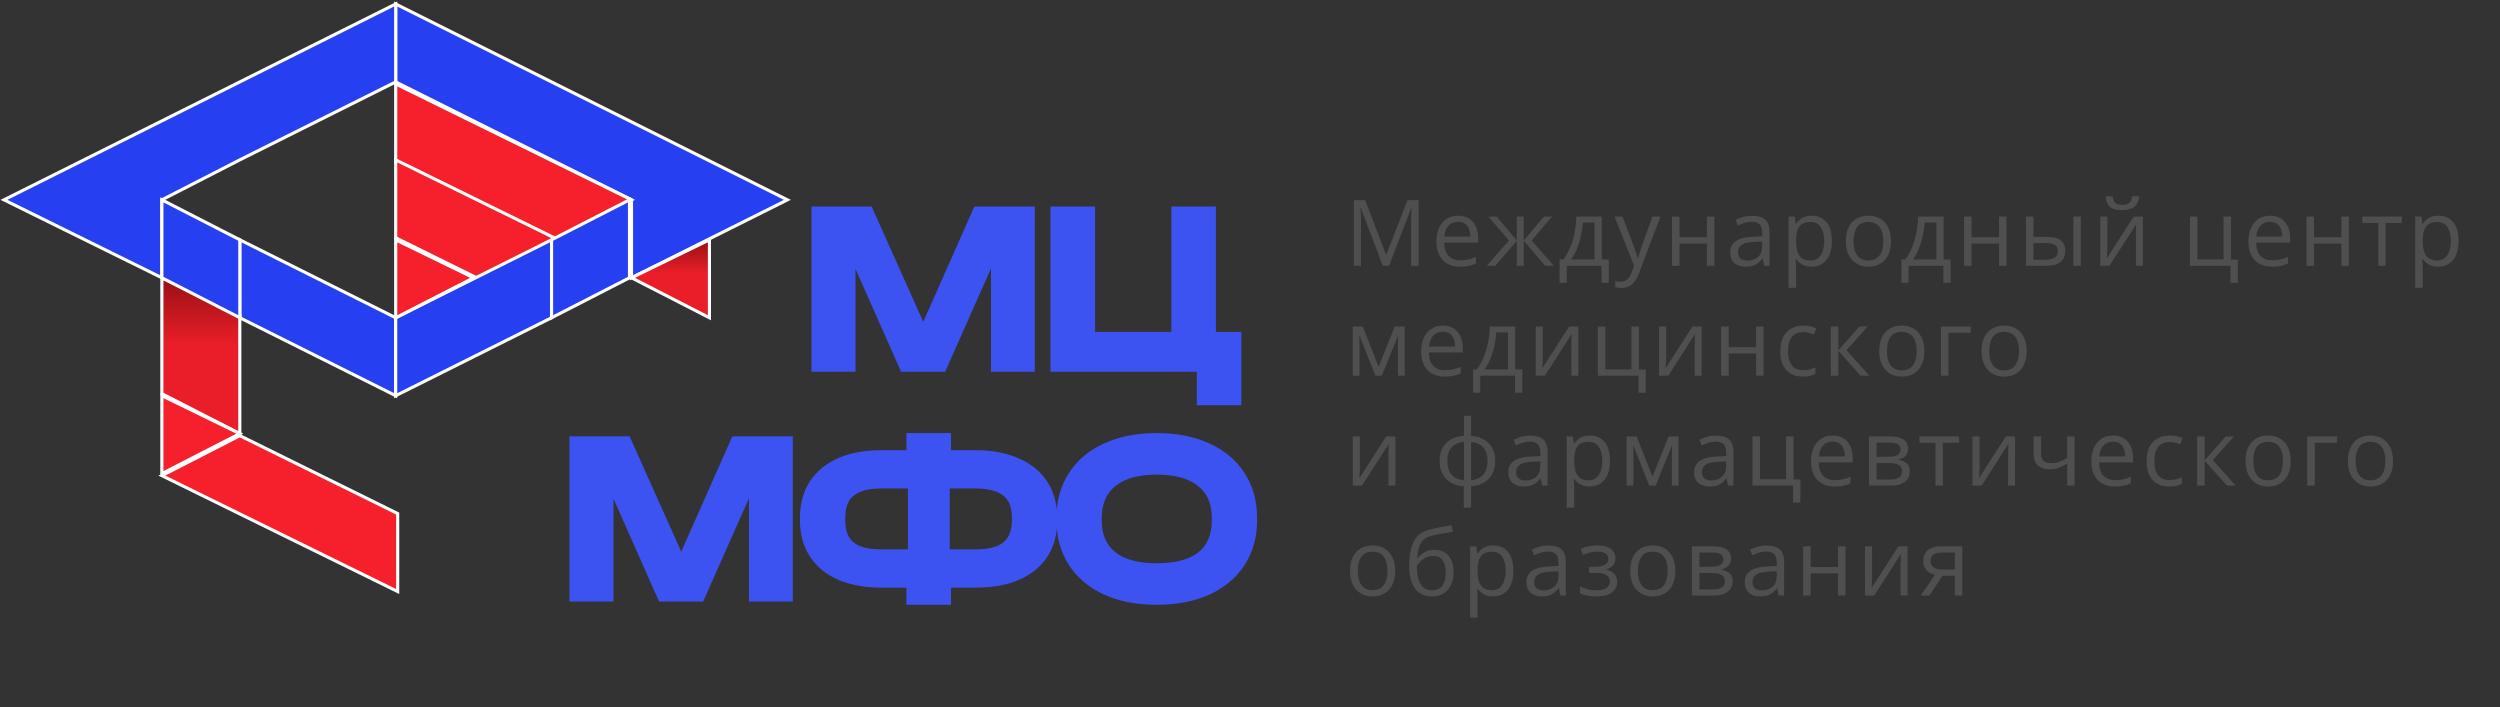
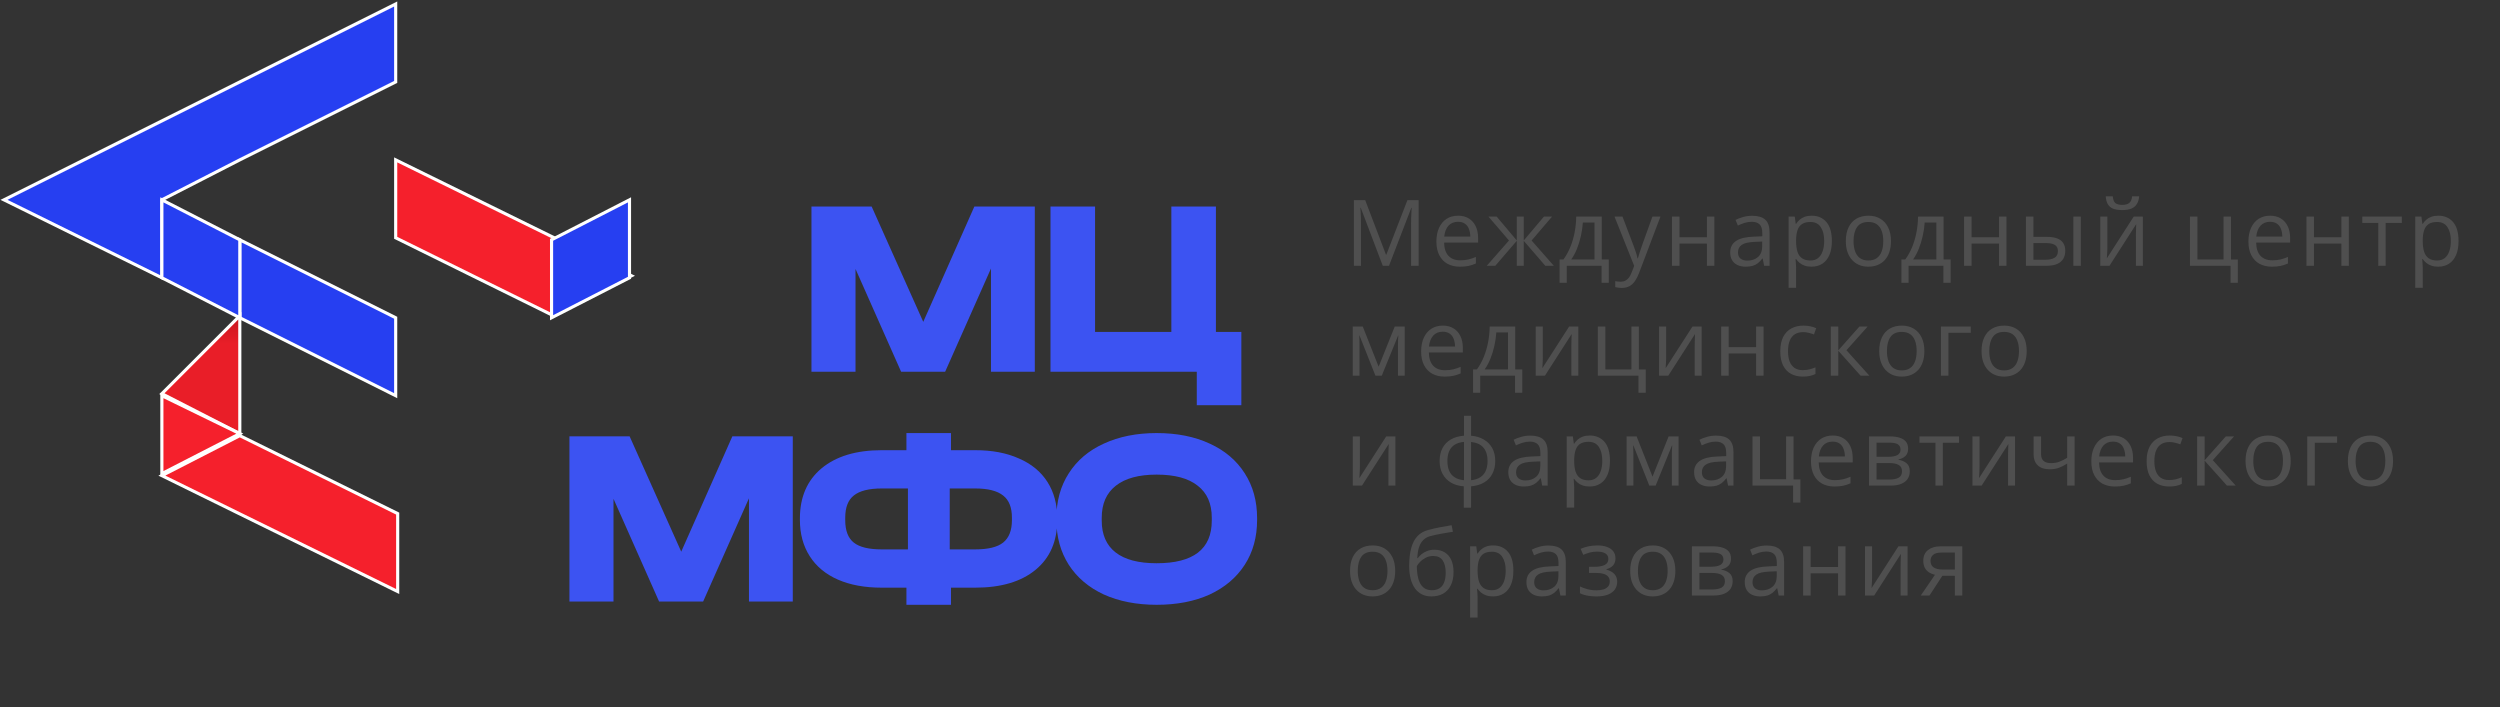
<svg xmlns="http://www.w3.org/2000/svg" width="1251" height="354" viewBox="0 0 1251 354" fill="none">
  <rect x="0" y="0" width="1251" height="354" fill="#333333" stroke="none" />
  <path d="M517.816 186H495.892V134.34L472.96 186H450.91L428.104 134.592V186H406.054V103.344H436.168L461.998 161.052L487.576 103.344H517.816V186ZM621.173 166.092V202.758H598.871V186H525.665V103.344H547.967V166.092H586.145V103.344H608.447V166.092H621.173ZM396.708 301H374.784V249.34L351.852 301H329.802L306.996 249.592V301H284.946V218.344H315.06L340.89 276.052L366.468 218.344H396.708V301ZM487.969 225.274C496.453 225.274 503.761 226.66 509.893 229.432C516.109 232.12 520.855 236.026 524.131 241.15C527.407 246.274 529.045 252.364 529.045 259.42V260.176C529.045 270.844 525.433 279.16 518.209 285.124C510.985 291.088 500.905 294.07 487.969 294.07H475.873V302.638H453.571V294.07H441.223C432.739 294.07 425.431 292.726 419.299 290.038C413.167 287.35 408.463 283.444 405.187 278.32C401.911 273.196 400.273 267.148 400.273 260.176V259.42C400.273 248.752 403.885 240.394 411.109 234.346C418.417 228.298 428.455 225.274 441.223 225.274H453.571V216.706H475.873V225.274H487.969ZM422.953 260.302C422.953 265.51 424.381 269.248 427.237 271.516C430.093 273.784 434.755 274.918 441.223 274.918H454.327V244.426H441.223C434.839 244.426 430.177 245.602 427.237 247.954C424.381 250.222 422.953 253.918 422.953 259.042V260.302ZM506.365 259.042C506.365 253.918 504.895 250.222 501.955 247.954C499.015 245.602 494.353 244.426 487.969 244.426H475.243V274.918H487.969C494.437 274.918 499.099 273.784 501.955 271.516C504.895 269.164 506.365 265.426 506.365 260.302V259.042ZM578.778 302.638C568.782 302.638 559.962 300.916 552.318 297.472C544.758 293.944 538.92 288.988 534.804 282.604C530.688 276.136 528.63 268.66 528.63 260.176V259.294C528.63 250.726 530.688 243.25 534.804 236.866C538.92 230.398 544.758 225.442 552.318 221.998C559.962 218.47 568.782 216.706 578.778 216.706C588.942 216.706 597.804 218.47 605.364 221.998C612.924 225.442 618.762 230.398 622.878 236.866C626.994 243.25 629.052 250.726 629.052 259.294V260.176C629.052 268.744 626.994 276.22 622.878 282.604C618.762 288.988 612.924 293.944 605.364 297.472C597.804 300.916 588.942 302.638 578.778 302.638ZM578.778 281.848C597.174 281.848 606.372 274.75 606.372 260.554V259.042C606.372 251.986 604.02 246.652 599.316 243.04C594.696 239.344 587.85 237.496 578.778 237.496C569.874 237.496 563.07 239.344 558.366 243.04C553.662 246.736 551.31 252.07 551.31 259.042V260.554C551.31 267.526 553.62 272.818 558.24 276.43C562.86 280.042 569.706 281.848 578.778 281.848Z" fill="#3C53F2" />
-   <path d="M394 100L316 139V100V100L276 80V80L198 41V2L394 100Z" fill="#263FF1" stroke="white" stroke-width="1.568" stroke-miterlimit="10" />
  <path d="M199 257V296L81 238L120 218L199 257Z" fill="#F5202C" stroke="white" stroke-width="1.568" stroke-miterlimit="10" />
-   <path d="M198 81V42L316 100L277 120L198 81Z" fill="#F5202C" stroke="white" stroke-width="1.568" stroke-miterlimit="10" />
  <path d="M198 119V80L316 138L277 158L198 119Z" fill="#F5202C" stroke="white" stroke-width="1.568" stroke-miterlimit="10" />
  <path d="M198 159V198L120 159V120L198 159Z" fill="#263FF1" stroke="white" stroke-width="1.568" stroke-miterlimit="10" />
-   <path d="M276 120V159L198 198V159L276 120Z" fill="#263FF1" stroke="white" stroke-width="1.568" stroke-miterlimit="10" />
-   <path d="M120 158V217L81 197V139L120 158Z" fill="url(#paint0_linear_229_101)" stroke="white" stroke-width="1.568" stroke-miterlimit="10" />
+   <path d="M120 158V217L81 197L120 158Z" fill="url(#paint0_linear_229_101)" stroke="white" stroke-width="1.568" stroke-miterlimit="10" />
  <path d="M120 217L81 237V198L120 217Z" fill="#F5202C" stroke="white" stroke-width="1.568" stroke-miterlimit="10" />
-   <path d="M237 139L198 159V120L237 139Z" fill="#F5202C" stroke="white" stroke-width="1.568" stroke-miterlimit="10" />
  <path d="M198 2V41L120 80L81 100V139L2 100L198 2Z" fill="#263FF1" stroke="white" stroke-width="1.568" stroke-miterlimit="10" />
  <path d="M120 120V159L81 139V100L120 120Z" fill="#263FF1" stroke="white" stroke-width="1.568" stroke-miterlimit="10" />
-   <path d="M355 159L316 139L355 120V159Z" fill="url(#paint1_linear_229_101)" stroke="white" stroke-width="1.568" stroke-miterlimit="10" />
  <path d="M315 139L276 159V120L315 100V139Z" fill="#263FF1" stroke="white" stroke-width="1.568" stroke-miterlimit="10" />
  <path d="M198 257.011V257" stroke="white" stroke-width="1.568" stroke-miterlimit="10" />
  <path d="M691.935 133L680.906 103.936H680.727C680.786 104.549 680.839 105.298 680.884 106.182C680.929 107.065 680.966 108.031 680.996 109.079C681.026 110.112 681.041 111.168 681.041 112.246V133H677.492V100.162H683.152L693.552 127.475H693.709L704.266 100.162H709.881V133H706.107V111.977C706.107 111.003 706.122 110.03 706.152 109.057C706.182 108.068 706.22 107.14 706.265 106.271C706.31 105.388 706.354 104.624 706.399 103.98H706.22L695.057 133H691.935ZM729.622 107.934C731.719 107.934 733.515 108.398 735.013 109.326C736.51 110.255 737.656 111.557 738.449 113.234C739.243 114.896 739.64 116.843 739.64 119.074V121.388H722.637C722.682 124.278 723.401 126.479 724.793 127.991C726.186 129.504 728.147 130.26 730.678 130.26C732.235 130.26 733.613 130.118 734.811 129.833C736.009 129.549 737.251 129.129 738.539 128.575V131.854C737.296 132.409 736.061 132.813 734.833 133.067C733.62 133.322 732.183 133.449 730.521 133.449C728.155 133.449 726.088 132.97 724.321 132.012C722.569 131.038 721.207 129.616 720.234 127.744C719.26 125.872 718.774 123.581 718.774 120.871C718.774 118.221 719.215 115.93 720.099 113.998C720.997 112.051 722.255 110.554 723.872 109.506C725.504 108.458 727.421 107.934 729.622 107.934ZM729.577 110.988C727.586 110.988 725.999 111.64 724.816 112.942C723.633 114.245 722.929 116.064 722.704 118.4H735.732C735.717 116.933 735.485 115.645 735.035 114.537C734.601 113.414 733.935 112.546 733.036 111.932C732.138 111.303 730.985 110.988 729.577 110.988ZM776.654 108.383L766.411 120.354L777.53 133H773.262L762.481 120.512V133H758.999V120.512L748.241 133H743.973L755.091 120.354L744.826 108.383H748.937L758.999 120.332V108.383H762.481V120.332L772.588 108.383H776.654ZM801.516 108.383V129.833H805.042V141.513H801.426V133H783.997V141.513H780.425V129.833H782.357C783.764 127.886 784.932 125.753 785.861 123.432C786.789 121.111 787.493 118.677 787.972 116.132C788.451 113.571 788.706 110.988 788.736 108.383H801.516ZM797.9 111.348H792.06C791.925 113.534 791.603 115.757 791.094 118.019C790.6 120.28 789.941 122.436 789.118 124.487C788.294 126.524 787.336 128.306 786.243 129.833H797.9V111.348ZM807.893 108.383H811.891L817.327 122.668C817.641 123.507 817.933 124.315 818.203 125.094C818.472 125.857 818.712 126.591 818.922 127.295C819.131 127.999 819.296 128.68 819.416 129.339H819.573C819.783 128.59 820.082 127.609 820.471 126.396C820.861 125.169 821.28 123.918 821.729 122.646L826.873 108.383H830.893L820.179 136.616C819.61 138.129 818.944 139.446 818.18 140.569C817.432 141.692 816.518 142.553 815.44 143.152C814.362 143.766 813.059 144.073 811.532 144.073C810.828 144.073 810.207 144.028 809.668 143.938C809.129 143.864 808.664 143.774 808.275 143.669V140.682C808.604 140.757 809.001 140.824 809.465 140.884C809.945 140.944 810.439 140.974 810.948 140.974C811.876 140.974 812.677 140.794 813.351 140.435C814.04 140.09 814.631 139.581 815.126 138.907C815.62 138.233 816.047 137.432 816.406 136.504L817.754 133.045L807.893 108.383ZM840.415 108.383V118.715H854.138V108.383H857.867V133H854.138V121.882H840.415V133H836.664V108.383H840.415ZM876.822 107.979C879.757 107.979 881.936 108.637 883.358 109.955C884.781 111.273 885.492 113.377 885.492 116.267V133H882.774L882.056 129.361H881.876C881.187 130.26 880.468 131.016 879.72 131.63C878.971 132.229 878.102 132.686 877.114 133C876.141 133.299 874.943 133.449 873.52 133.449C872.023 133.449 870.69 133.187 869.522 132.663C868.369 132.139 867.456 131.345 866.782 130.282C866.123 129.219 865.794 127.871 865.794 126.239C865.794 123.784 866.767 121.897 868.714 120.579C870.66 119.261 873.625 118.543 877.608 118.423L881.853 118.243V116.738C881.853 114.612 881.397 113.122 880.483 112.269C879.57 111.415 878.282 110.988 876.62 110.988C875.332 110.988 874.104 111.175 872.936 111.55C871.769 111.924 870.66 112.366 869.612 112.875L868.467 110.045C869.575 109.476 870.848 108.989 872.285 108.585C873.723 108.181 875.235 107.979 876.822 107.979ZM881.809 120.871L878.058 121.028C874.988 121.148 872.824 121.65 871.566 122.533C870.309 123.417 869.68 124.667 869.68 126.284C869.68 127.692 870.106 128.732 870.96 129.406C871.813 130.08 872.944 130.417 874.352 130.417C876.538 130.417 878.327 129.811 879.72 128.598C881.112 127.385 881.809 125.565 881.809 123.14V120.871ZM906.581 107.934C909.651 107.934 912.099 108.989 913.926 111.101C915.753 113.212 916.666 116.386 916.666 120.624C916.666 123.424 916.247 125.775 915.408 127.677C914.57 129.578 913.387 131.016 911.859 131.989C910.347 132.963 908.558 133.449 906.491 133.449C905.189 133.449 904.043 133.277 903.055 132.933C902.067 132.588 901.22 132.124 900.517 131.54C899.813 130.956 899.229 130.32 898.765 129.631H898.495C898.54 130.215 898.593 130.919 898.652 131.742C898.727 132.566 898.765 133.285 898.765 133.898V144.006H895.014V108.383H898.091L898.585 112.021H898.765C899.244 111.273 899.828 110.591 900.517 109.978C901.206 109.349 902.044 108.854 903.032 108.495C904.036 108.121 905.219 107.934 906.581 107.934ZM905.93 111.078C904.223 111.078 902.845 111.408 901.797 112.066C900.764 112.725 900.008 113.714 899.528 115.031C899.049 116.334 898.795 117.974 898.765 119.95V120.669C898.765 122.75 898.989 124.51 899.439 125.947C899.903 127.385 900.659 128.478 901.707 129.227C902.77 129.975 904.193 130.35 905.975 130.35C907.502 130.35 908.775 129.938 909.793 129.114C910.811 128.291 911.568 127.145 912.062 125.678C912.571 124.195 912.825 122.496 912.825 120.579C912.825 117.674 912.256 115.368 911.118 113.661C909.995 111.939 908.266 111.078 905.93 111.078ZM946.245 120.646C946.245 122.668 945.983 124.472 945.459 126.06C944.935 127.647 944.179 128.987 943.191 130.08C942.202 131.173 941.005 132.012 939.597 132.596C938.204 133.165 936.625 133.449 934.858 133.449C933.211 133.449 931.698 133.165 930.321 132.596C928.958 132.012 927.775 131.173 926.772 130.08C925.783 128.987 925.012 127.647 924.458 126.06C923.919 124.472 923.65 122.668 923.65 120.646C923.65 117.951 924.106 115.66 925.02 113.773C925.933 111.872 927.236 110.427 928.928 109.438C930.635 108.435 932.664 107.934 935.015 107.934C937.261 107.934 939.223 108.435 940.9 109.438C942.592 110.442 943.902 111.894 944.83 113.796C945.774 115.683 946.245 117.966 946.245 120.646ZM927.513 120.646C927.513 122.623 927.775 124.338 928.299 125.79C928.823 127.243 929.632 128.366 930.725 129.159C931.818 129.953 933.226 130.35 934.948 130.35C936.655 130.35 938.055 129.953 939.148 129.159C940.256 128.366 941.072 127.243 941.596 125.79C942.12 124.338 942.382 122.623 942.382 120.646C942.382 118.685 942.12 116.993 941.596 115.57C941.072 114.133 940.263 113.025 939.17 112.246C938.077 111.467 936.662 111.078 934.925 111.078C932.365 111.078 930.485 111.924 929.287 113.616C928.104 115.308 927.513 117.652 927.513 120.646ZM972.568 108.383V129.833H976.094V141.513H972.478V133H955.048V141.513H951.477V129.833H953.409C954.816 127.886 955.984 125.753 956.913 123.432C957.841 121.111 958.545 118.677 959.024 116.132C959.503 113.571 959.758 110.988 959.788 108.383H972.568ZM968.952 111.348H963.112C962.977 113.534 962.655 115.757 962.146 118.019C961.652 120.28 960.993 122.436 960.169 124.487C959.346 126.524 958.387 128.306 957.294 129.833H968.952V111.348ZM986.582 108.383V118.715H1000.31V108.383H1004.03V133H1000.31V121.882H986.582V133H982.831V108.383H986.582ZM1013.78 133V108.383H1017.53V118.535H1024.27C1026.37 118.535 1028.09 118.797 1029.44 119.321C1030.8 119.845 1031.81 120.624 1032.47 121.657C1033.13 122.69 1033.46 123.971 1033.46 125.498C1033.46 127.025 1033.13 128.351 1032.47 129.474C1031.82 130.597 1030.81 131.465 1029.41 132.079C1028.04 132.693 1026.24 133 1024.02 133H1013.78ZM1017.53 129.968H1023.66C1025.52 129.968 1027 129.638 1028.11 128.979C1029.22 128.321 1029.77 127.22 1029.77 125.678C1029.77 124.165 1029.26 123.117 1028.22 122.533C1027.19 121.934 1025.71 121.635 1023.78 121.635H1017.53V129.968ZM1037.52 133V108.383H1041.25V133H1037.52ZM1054.52 108.383V123.858C1054.52 124.158 1054.51 124.547 1054.5 125.026C1054.48 125.491 1054.46 125.992 1054.43 126.531C1054.4 127.055 1054.37 127.564 1054.34 128.059C1054.33 128.538 1054.31 128.935 1054.28 129.249L1067.71 108.383H1072.29V133H1068.81V117.906C1068.81 117.427 1068.82 116.813 1068.83 116.064C1068.84 115.316 1068.87 114.582 1068.9 113.863C1068.93 113.13 1068.95 112.561 1068.96 112.156L1055.58 133H1050.97V108.383H1054.52ZM1070.45 98.253C1070.31 99.765 1069.93 101.031 1069.3 102.049C1068.69 103.067 1067.78 103.838 1066.58 104.362C1065.39 104.871 1063.85 105.126 1061.98 105.126C1060.05 105.126 1058.49 104.879 1057.31 104.385C1056.14 103.876 1055.27 103.112 1054.7 102.094C1054.15 101.076 1053.82 99.795 1053.71 98.253H1057.22C1057.38 99.9 1057.82 101.023 1058.54 101.622C1059.26 102.221 1060.43 102.521 1062.05 102.521C1063.48 102.521 1064.61 102.206 1065.44 101.577C1066.26 100.948 1066.76 99.84 1066.92 98.253H1070.45ZM1119.81 141.513H1116.17V133H1095.85V108.383H1099.6V129.833H1112.65V108.383H1116.38V129.878H1119.81V141.513ZM1135.96 107.934C1138.06 107.934 1139.85 108.398 1141.35 109.326C1142.85 110.255 1143.99 111.557 1144.79 113.234C1145.58 114.896 1145.98 116.843 1145.98 119.074V121.388H1128.98C1129.02 124.278 1129.74 126.479 1131.13 127.991C1132.52 129.504 1134.49 130.26 1137.02 130.26C1138.57 130.26 1139.95 130.118 1141.15 129.833C1142.35 129.549 1143.59 129.129 1144.88 128.575V131.854C1143.63 132.409 1142.4 132.813 1141.17 133.067C1139.96 133.322 1138.52 133.449 1136.86 133.449C1134.49 133.449 1132.43 132.97 1130.66 132.012C1128.91 131.038 1127.54 129.616 1126.57 127.744C1125.6 125.872 1125.11 123.581 1125.11 120.871C1125.11 118.221 1125.55 115.93 1126.44 113.998C1127.34 112.051 1128.59 110.554 1130.21 109.506C1131.84 108.458 1133.76 107.934 1135.96 107.934ZM1135.92 110.988C1133.92 110.988 1132.34 111.64 1131.15 112.942C1129.97 114.245 1129.27 116.064 1129.04 118.4H1142.07C1142.05 116.933 1141.82 115.645 1141.37 114.537C1140.94 113.414 1140.27 112.546 1139.37 111.932C1138.48 111.303 1137.32 110.988 1135.92 110.988ZM1157.9 108.383V118.715H1171.63V108.383H1175.36V133H1171.63V121.882H1157.9V133H1154.15V108.383H1157.9ZM1201.88 111.55H1193.77V133H1190.09V111.55H1182.09V108.383H1201.88V111.55ZM1220.16 107.934C1223.23 107.934 1225.68 108.989 1227.51 111.101C1229.33 113.212 1230.25 116.386 1230.25 120.624C1230.25 123.424 1229.83 125.775 1228.99 127.677C1228.15 129.578 1226.97 131.016 1225.44 131.989C1223.93 132.963 1222.14 133.449 1220.07 133.449C1218.77 133.449 1217.62 133.277 1216.63 132.933C1215.65 132.588 1214.8 132.124 1214.1 131.54C1213.39 130.956 1212.81 130.32 1212.34 129.631H1212.08C1212.12 130.215 1212.17 130.919 1212.23 131.742C1212.31 132.566 1212.34 133.285 1212.34 133.898V144.006H1208.59V108.383H1211.67L1212.16 112.021H1212.34C1212.82 111.273 1213.41 110.591 1214.1 109.978C1214.79 109.349 1215.62 108.854 1216.61 108.495C1217.62 108.121 1218.8 107.934 1220.16 107.934ZM1219.51 111.078C1217.8 111.078 1216.43 111.408 1215.38 112.066C1214.34 112.725 1213.59 113.714 1213.11 115.031C1212.63 116.334 1212.37 117.974 1212.34 119.95V120.669C1212.34 122.75 1212.57 124.51 1213.02 125.947C1213.48 127.385 1214.24 128.478 1215.29 129.227C1216.35 129.975 1217.77 130.35 1219.55 130.35C1221.08 130.35 1222.35 129.938 1223.37 129.114C1224.39 128.291 1225.15 127.145 1225.64 125.678C1226.15 124.195 1226.41 122.496 1226.41 120.579C1226.41 117.674 1225.84 115.368 1224.7 113.661C1223.58 111.939 1221.85 111.078 1219.51 111.078ZM702.918 163.383V188H699.549V171.963C699.549 171.304 699.564 170.638 699.594 169.964C699.639 169.275 699.691 168.586 699.751 167.897H699.616L691.44 188H688.273L680.3 167.897H680.165C680.21 168.586 680.24 169.275 680.255 169.964C680.285 170.638 680.3 171.349 680.3 172.098V188H676.908V163.383H681.917L689.868 183.508L697.932 163.383H702.918ZM721.986 162.934C724.082 162.934 725.879 163.398 727.376 164.326C728.874 165.255 730.019 166.557 730.813 168.234C731.606 169.896 732.003 171.843 732.003 174.074V176.388H715C715.045 179.278 715.764 181.479 717.156 182.991C718.549 184.504 720.511 185.26 723.041 185.26C724.598 185.26 725.976 185.118 727.174 184.833C728.372 184.549 729.615 184.129 730.903 183.575V186.854C729.66 187.409 728.424 187.813 727.196 188.067C725.984 188.322 724.546 188.449 722.884 188.449C720.518 188.449 718.452 187.97 716.685 187.012C714.933 186.038 713.57 184.616 712.597 182.744C711.624 180.872 711.137 178.581 711.137 175.871C711.137 173.221 711.579 170.93 712.462 168.998C713.361 167.051 714.618 165.554 716.236 164.506C717.868 163.458 719.784 162.934 721.986 162.934ZM721.941 165.988C719.949 165.988 718.362 166.64 717.179 167.942C715.996 169.245 715.292 171.064 715.068 173.4H728.095C728.08 171.933 727.848 170.645 727.399 169.537C726.964 168.414 726.298 167.546 725.4 166.932C724.501 166.303 723.348 165.988 721.941 165.988ZM758.213 163.383V184.833H761.74V196.513H758.123V188H740.694V196.513H737.122V184.833H739.054C740.462 182.886 741.63 180.753 742.558 178.432C743.486 176.111 744.19 173.677 744.669 171.132C745.148 168.571 745.403 165.988 745.433 163.383H758.213ZM754.597 166.348H748.757C748.622 168.534 748.3 170.757 747.791 173.019C747.297 175.28 746.638 177.436 745.815 179.487C744.991 181.524 744.033 183.306 742.94 184.833H754.597V166.348ZM772.025 163.383V178.858C772.025 179.158 772.017 179.547 772.002 180.026C771.987 180.491 771.965 180.992 771.935 181.531C771.905 182.055 771.875 182.564 771.845 183.059C771.83 183.538 771.808 183.935 771.778 184.249L785.209 163.383H789.791V188H786.31V172.906C786.31 172.427 786.318 171.813 786.332 171.064C786.347 170.316 786.37 169.582 786.4 168.863C786.43 168.13 786.452 167.561 786.467 167.156L773.081 188H768.476V163.383H772.025ZM823.526 196.513H819.887V188H799.56V163.383H803.311V184.833H816.361V163.383H820.089V184.878H823.526V196.513ZM833.744 163.383V178.858C833.744 179.158 833.736 179.547 833.721 180.026C833.707 180.491 833.684 180.992 833.654 181.531C833.624 182.055 833.594 182.564 833.564 183.059C833.549 183.538 833.527 183.935 833.497 184.249L846.929 163.383H851.511V188H848.029V172.906C848.029 172.427 848.037 171.813 848.052 171.064C848.067 170.316 848.089 169.582 848.119 168.863C848.149 168.13 848.171 167.561 848.186 167.156L834.8 188H830.195V163.383H833.744ZM865.03 163.383V173.715H878.754V163.383H882.482V188H878.754V176.882H865.03V188H861.279V163.383H865.03ZM902.089 188.449C899.873 188.449 897.919 187.993 896.227 187.079C894.535 186.166 893.217 184.773 892.274 182.901C891.33 181.03 890.859 178.671 890.859 175.826C890.859 172.846 891.353 170.413 892.341 168.526C893.344 166.625 894.722 165.217 896.474 164.304C898.226 163.39 900.217 162.934 902.448 162.934C903.676 162.934 904.859 163.061 905.997 163.315C907.15 163.555 908.094 163.862 908.827 164.236L907.704 167.358C906.956 167.059 906.087 166.789 905.099 166.55C904.125 166.31 903.212 166.19 902.359 166.19C900.651 166.19 899.229 166.557 898.091 167.291C896.968 168.025 896.122 169.103 895.553 170.525C894.999 171.948 894.722 173.7 894.722 175.781C894.722 177.773 894.991 179.472 895.53 180.88C896.084 182.287 896.901 183.366 897.979 184.114C899.072 184.848 900.434 185.215 902.067 185.215C903.369 185.215 904.545 185.08 905.593 184.811C906.641 184.526 907.592 184.197 908.445 183.822V187.146C907.622 187.566 906.701 187.888 905.683 188.112C904.679 188.337 903.482 188.449 902.089 188.449ZM930.478 163.383H934.588L923.964 175.265L935.442 188H931.062L919.876 175.512V188H916.125V163.383H919.876V175.332L930.478 163.383ZM962.955 175.646C962.955 177.668 962.692 179.472 962.168 181.06C961.644 182.647 960.888 183.987 959.9 185.08C958.912 186.173 957.714 187.012 956.306 187.596C954.914 188.165 953.334 188.449 951.567 188.449C949.92 188.449 948.407 188.165 947.03 187.596C945.667 187.012 944.484 186.173 943.481 185.08C942.493 183.987 941.721 182.647 941.167 181.06C940.628 179.472 940.359 177.668 940.359 175.646C940.359 172.951 940.816 170.66 941.729 168.773C942.642 166.872 943.945 165.427 945.637 164.438C947.344 163.435 949.373 162.934 951.724 162.934C953.97 162.934 955.932 163.435 957.609 164.438C959.301 165.442 960.611 166.894 961.539 168.796C962.483 170.683 962.955 172.966 962.955 175.646ZM944.222 175.646C944.222 177.623 944.484 179.338 945.008 180.79C945.532 182.243 946.341 183.366 947.434 184.159C948.527 184.953 949.935 185.35 951.657 185.35C953.364 185.35 954.764 184.953 955.857 184.159C956.965 183.366 957.781 182.243 958.305 180.79C958.829 179.338 959.091 177.623 959.091 175.646C959.091 173.685 958.829 171.993 958.305 170.57C957.781 169.133 956.972 168.025 955.879 167.246C954.786 166.467 953.371 166.078 951.634 166.078C949.074 166.078 947.194 166.924 945.997 168.616C944.814 170.308 944.222 172.652 944.222 175.646ZM986.177 163.383V166.55H974.992V188H971.241V163.383H986.177ZM1014.16 175.646C1014.16 177.668 1013.9 179.472 1013.38 181.06C1012.85 182.647 1012.1 183.987 1011.11 185.08C1010.12 186.173 1008.92 187.012 1007.51 187.596C1006.12 188.165 1004.54 188.449 1002.77 188.449C1001.13 188.449 999.615 188.165 998.237 187.596C996.874 187.012 995.691 186.173 994.688 185.08C993.7 183.987 992.929 182.647 992.375 181.06C991.836 179.472 991.566 177.668 991.566 175.646C991.566 172.951 992.023 170.66 992.936 168.773C993.85 166.872 995.152 165.427 996.844 164.438C998.552 163.435 1000.58 162.934 1002.93 162.934C1005.18 162.934 1007.14 163.435 1008.82 164.438C1010.51 165.442 1011.82 166.894 1012.75 168.796C1013.69 170.683 1014.16 172.966 1014.16 175.646ZM995.429 175.646C995.429 177.623 995.691 179.338 996.216 180.79C996.74 182.243 997.548 183.366 998.641 184.159C999.734 184.953 1001.14 185.35 1002.86 185.35C1004.57 185.35 1005.97 184.953 1007.06 184.159C1008.17 183.366 1008.99 182.243 1009.51 180.79C1010.04 179.338 1010.3 177.623 1010.3 175.646C1010.3 173.685 1010.04 171.993 1009.51 170.57C1008.99 169.133 1008.18 168.025 1007.09 167.246C1005.99 166.467 1004.58 166.078 1002.84 166.078C1000.28 166.078 998.402 166.924 997.204 168.616C996.021 170.308 995.429 172.652 995.429 175.646ZM680.479 218.383V233.858C680.479 234.158 680.472 234.547 680.457 235.026C680.442 235.491 680.42 235.992 680.39 236.531C680.36 237.055 680.33 237.564 680.3 238.059C680.285 238.538 680.262 238.935 680.232 239.249L693.664 218.383H698.246V243H694.765V227.906C694.765 227.427 694.772 226.813 694.787 226.064C694.802 225.316 694.825 224.582 694.854 223.863C694.884 223.13 694.907 222.561 694.922 222.156L681.535 243H676.931V218.383H680.479ZM736.112 208.051V218.023C738.552 218.233 740.679 218.869 742.491 219.933C744.302 220.981 745.71 222.411 746.713 224.223C747.716 226.035 748.218 228.191 748.218 230.691C748.218 233.147 747.731 235.288 746.758 237.115C745.8 238.942 744.415 240.387 742.603 241.45C740.806 242.513 738.642 243.15 736.112 243.359V254.051H732.473V243.359C730.032 243.18 727.906 242.566 726.094 241.518C724.297 240.454 722.897 239.009 721.894 237.183C720.891 235.356 720.389 233.192 720.389 230.691C720.389 228.191 720.868 226.035 721.826 224.223C722.8 222.396 724.192 220.958 726.004 219.91C727.816 218.847 730.01 218.218 732.585 218.023V208.051H736.112ZM732.585 221.123C730.684 221.288 729.119 221.767 727.891 222.561C726.663 223.354 725.75 224.432 725.151 225.795C724.567 227.158 724.275 228.79 724.275 230.691C724.275 232.593 724.574 234.233 725.173 235.61C725.772 236.973 726.686 238.051 727.913 238.845C729.141 239.638 730.699 240.125 732.585 240.305V221.123ZM736.112 221.168V240.305C737.998 240.11 739.548 239.608 740.761 238.8C741.989 237.991 742.895 236.906 743.479 235.543C744.078 234.18 744.377 232.563 744.377 230.691C744.377 227.846 743.696 225.623 742.333 224.021C740.971 222.403 738.897 221.452 736.112 221.168ZM765.781 217.979C768.716 217.979 770.894 218.637 772.317 219.955C773.739 221.273 774.451 223.377 774.451 226.267V243H771.733L771.014 239.361H770.834C770.146 240.26 769.427 241.016 768.678 241.63C767.93 242.229 767.061 242.686 766.073 243C765.099 243.299 763.902 243.449 762.479 243.449C760.982 243.449 759.649 243.187 758.481 242.663C757.328 242.139 756.415 241.345 755.741 240.282C755.082 239.219 754.752 237.871 754.752 236.239C754.752 233.784 755.726 231.897 757.672 230.579C759.619 229.261 762.584 228.543 766.567 228.423L770.812 228.243V226.738C770.812 224.612 770.355 223.122 769.442 222.269C768.528 221.415 767.241 220.988 765.579 220.988C764.291 220.988 763.063 221.175 761.895 221.55C760.727 221.924 759.619 222.366 758.571 222.875L757.425 220.045C758.533 219.476 759.806 218.989 761.244 218.585C762.681 218.181 764.193 217.979 765.781 217.979ZM770.767 230.871L767.016 231.028C763.946 231.148 761.783 231.65 760.525 232.533C759.267 233.417 758.638 234.667 758.638 236.284C758.638 237.692 759.065 238.732 759.918 239.406C760.772 240.08 761.902 240.417 763.31 240.417C765.496 240.417 767.286 239.811 768.678 238.598C770.071 237.385 770.767 235.565 770.767 233.14V230.871ZM795.54 217.934C798.609 217.934 801.058 218.989 802.884 221.101C804.711 223.212 805.625 226.386 805.625 230.624C805.625 233.424 805.205 235.775 804.367 237.677C803.528 239.578 802.345 241.016 800.818 241.989C799.306 242.963 797.516 243.449 795.45 243.449C794.147 243.449 793.002 243.277 792.013 242.933C791.025 242.588 790.179 242.124 789.475 241.54C788.771 240.956 788.187 240.32 787.723 239.631H787.454C787.499 240.215 787.551 240.919 787.611 241.742C787.686 242.566 787.723 243.285 787.723 243.898V254.006H783.972V218.383H787.049L787.544 222.021H787.723C788.202 221.273 788.786 220.591 789.475 219.978C790.164 219.349 791.003 218.854 791.991 218.495C792.994 218.121 794.177 217.934 795.54 217.934ZM794.888 221.078C793.181 221.078 791.804 221.408 790.756 222.066C789.722 222.725 788.966 223.714 788.487 225.031C788.008 226.334 787.753 227.974 787.723 229.95V230.669C787.723 232.75 787.948 234.51 788.397 235.947C788.861 237.385 789.617 238.478 790.666 239.227C791.729 239.975 793.151 240.35 794.933 240.35C796.461 240.35 797.733 239.938 798.752 239.114C799.77 238.291 800.526 237.145 801.02 235.678C801.529 234.195 801.784 232.496 801.784 230.579C801.784 227.674 801.215 225.368 800.077 223.661C798.954 221.939 797.224 221.078 794.888 221.078ZM839.966 218.383V243H836.596V226.963C836.596 226.304 836.611 225.638 836.641 224.964C836.686 224.275 836.739 223.586 836.799 222.897H836.664L828.488 243H825.321L817.347 222.897H817.213C817.258 223.586 817.288 224.275 817.303 224.964C817.332 225.638 817.347 226.349 817.347 227.098V243H813.956V218.383H818.965L826.916 238.508L834.979 218.383H839.966ZM858.764 217.979C861.699 217.979 863.877 218.637 865.3 219.955C866.722 221.273 867.434 223.377 867.434 226.267V243H864.716L863.997 239.361H863.817C863.129 240.26 862.41 241.016 861.661 241.63C860.912 242.229 860.044 242.686 859.056 243C858.082 243.299 856.884 243.449 855.462 243.449C853.964 243.449 852.632 243.187 851.464 242.663C850.311 242.139 849.397 241.345 848.724 240.282C848.065 239.219 847.735 237.871 847.735 236.239C847.735 233.784 848.709 231.897 850.655 230.579C852.602 229.261 855.567 228.543 859.55 228.423L863.795 228.243V226.738C863.795 224.612 863.338 223.122 862.425 222.269C861.511 221.415 860.224 220.988 858.561 220.988C857.274 220.988 856.046 221.175 854.878 221.55C853.71 221.924 852.602 222.366 851.554 222.875L850.408 220.045C851.516 219.476 852.789 218.989 854.227 218.585C855.664 218.181 857.176 217.979 858.764 217.979ZM863.75 230.871L859.999 231.028C856.929 231.148 854.766 231.65 853.508 232.533C852.25 233.417 851.621 234.667 851.621 236.284C851.621 237.692 852.048 238.732 852.901 239.406C853.755 240.08 854.885 240.417 856.293 240.417C858.479 240.417 860.269 239.811 861.661 238.598C863.054 237.385 863.75 235.565 863.75 233.14V230.871ZM900.921 251.513H897.282V243H876.955V218.383H880.706V239.833H893.756V218.383H897.484V239.878H900.921V251.513ZM917.069 217.934C919.165 217.934 920.962 218.398 922.459 219.326C923.957 220.255 925.102 221.557 925.896 223.234C926.689 224.896 927.086 226.843 927.086 229.074V231.388H910.083C910.128 234.278 910.847 236.479 912.24 237.991C913.632 239.504 915.594 240.26 918.124 240.26C919.682 240.26 921.059 240.118 922.257 239.833C923.455 239.549 924.698 239.129 925.986 238.575V241.854C924.743 242.409 923.507 242.813 922.28 243.067C921.067 243.322 919.629 243.449 917.967 243.449C915.601 243.449 913.535 242.97 911.768 242.012C910.016 241.038 908.653 239.616 907.68 237.744C906.707 235.872 906.22 233.581 906.22 230.871C906.22 228.221 906.662 225.93 907.545 223.998C908.444 222.051 909.701 220.554 911.319 219.506C912.951 218.458 914.867 217.934 917.069 217.934ZM917.024 220.988C915.032 220.988 913.445 221.64 912.262 222.942C911.079 224.245 910.375 226.064 910.151 228.4H923.178C923.163 226.933 922.931 225.645 922.482 224.537C922.047 223.414 921.381 222.546 920.483 221.932C919.584 221.303 918.431 220.988 917.024 220.988ZM954.824 224.56C954.824 226.102 954.374 227.307 953.476 228.176C952.578 229.029 951.417 229.606 949.995 229.905V230.085C951.537 230.295 952.862 230.849 953.97 231.747C955.093 232.631 955.655 233.986 955.655 235.812C955.655 237.22 955.318 238.463 954.644 239.541C953.97 240.619 952.914 241.465 951.477 242.079C950.039 242.693 948.168 243 945.862 243H935.26V218.383H945.772C947.539 218.383 949.096 218.585 950.444 218.989C951.806 219.379 952.877 220.022 953.656 220.921C954.434 221.819 954.824 223.032 954.824 224.56ZM951.769 235.812C951.769 234.36 951.215 233.312 950.107 232.668C949.014 232.024 947.419 231.702 945.323 231.702H939.011V239.968H945.413C947.479 239.968 949.051 239.653 950.129 239.024C951.222 238.381 951.769 237.31 951.769 235.812ZM951.028 224.986C951.028 223.818 950.601 222.95 949.747 222.381C948.894 221.797 947.494 221.505 945.547 221.505H939.011V228.58H944.896C946.917 228.58 948.445 228.288 949.478 227.704C950.511 227.12 951.028 226.214 951.028 224.986ZM980.293 221.55H972.184V243H968.501V221.55H960.504V218.383H980.293V221.55ZM990.555 218.383V233.858C990.555 234.158 990.548 234.547 990.533 235.026C990.518 235.491 990.496 235.992 990.466 236.531C990.436 237.055 990.406 237.564 990.376 238.059C990.361 238.538 990.338 238.935 990.308 239.249L1003.74 218.383H1008.32V243H1004.84V227.906C1004.84 227.427 1004.85 226.813 1004.86 226.064C1004.88 225.316 1004.9 224.582 1004.93 223.863C1004.96 223.13 1004.98 222.561 1005 222.156L991.611 243H987.007V218.383H990.555ZM1021.35 218.383V227.232C1021.35 228.775 1021.77 229.913 1022.61 230.646C1023.46 231.38 1024.69 231.747 1026.31 231.747C1027.87 231.747 1029.28 231.507 1030.56 231.028C1031.83 230.549 1033.12 229.898 1034.42 229.074V218.383H1038.15V243H1034.42V231.972C1033.04 232.855 1031.69 233.551 1030.35 234.061C1029.02 234.57 1027.43 234.824 1025.57 234.824C1023.04 234.824 1021.08 234.165 1019.69 232.848C1018.31 231.53 1017.62 229.748 1017.62 227.502V218.383H1021.35ZM1057.35 217.934C1059.45 217.934 1061.24 218.398 1062.74 219.326C1064.24 220.255 1065.38 221.557 1066.18 223.234C1066.97 224.896 1067.37 226.843 1067.37 229.074V231.388H1050.37C1050.41 234.278 1051.13 236.479 1052.52 237.991C1053.91 239.504 1055.88 240.26 1058.41 240.26C1059.96 240.26 1061.34 240.118 1062.54 239.833C1063.74 239.549 1064.98 239.129 1066.27 238.575V241.854C1065.02 242.409 1063.79 242.813 1062.56 243.067C1061.35 243.322 1059.91 243.449 1058.25 243.449C1055.88 243.449 1053.82 242.97 1052.05 242.012C1050.3 241.038 1048.94 239.616 1047.96 237.744C1046.99 235.872 1046.5 233.581 1046.5 230.871C1046.5 228.221 1046.94 225.93 1047.83 223.998C1048.73 222.051 1049.98 220.554 1051.6 219.506C1053.23 218.458 1055.15 217.934 1057.35 217.934ZM1057.31 220.988C1055.31 220.988 1053.73 221.64 1052.54 222.942C1051.36 224.245 1050.66 226.064 1050.43 228.4H1063.46C1063.45 226.933 1063.21 225.645 1062.76 224.537C1062.33 223.414 1061.66 222.546 1060.76 221.932C1059.87 221.303 1058.71 220.988 1057.31 220.988ZM1085.4 243.449C1083.19 243.449 1081.23 242.993 1079.54 242.079C1077.85 241.166 1076.53 239.773 1075.59 237.901C1074.64 236.03 1074.17 233.671 1074.17 230.826C1074.17 227.846 1074.67 225.413 1075.65 223.526C1076.66 221.625 1078.04 220.217 1079.79 219.304C1081.54 218.39 1083.53 217.934 1085.76 217.934C1086.99 217.934 1088.17 218.061 1089.31 218.315C1090.46 218.555 1091.41 218.862 1092.14 219.236L1091.02 222.358C1090.27 222.059 1089.4 221.789 1088.41 221.55C1087.44 221.31 1086.53 221.19 1085.67 221.19C1083.97 221.19 1082.54 221.557 1081.4 222.291C1080.28 223.025 1079.44 224.103 1078.87 225.525C1078.31 226.948 1078.04 228.7 1078.04 230.781C1078.04 232.773 1078.3 234.472 1078.84 235.88C1079.4 237.287 1080.21 238.366 1081.29 239.114C1082.39 239.848 1083.75 240.215 1085.38 240.215C1086.68 240.215 1087.86 240.08 1088.91 239.811C1089.95 239.526 1090.91 239.197 1091.76 238.822V242.146C1090.94 242.566 1090.01 242.888 1089 243.112C1087.99 243.337 1086.8 243.449 1085.4 243.449ZM1113.79 218.383H1117.9L1107.28 230.265L1118.76 243H1114.38L1103.19 230.512V243H1099.44V218.383H1103.19V230.332L1113.79 218.383ZM1146.27 230.646C1146.27 232.668 1146.01 234.472 1145.48 236.06C1144.96 237.647 1144.2 238.987 1143.21 240.08C1142.23 241.173 1141.03 242.012 1139.62 242.596C1138.23 243.165 1136.65 243.449 1134.88 243.449C1133.23 243.449 1131.72 243.165 1130.34 242.596C1128.98 242.012 1127.8 241.173 1126.79 240.08C1125.81 238.987 1125.04 237.647 1124.48 236.06C1123.94 234.472 1123.67 232.668 1123.67 230.646C1123.67 227.951 1124.13 225.66 1125.04 223.773C1125.96 221.872 1127.26 220.427 1128.95 219.438C1130.66 218.435 1132.69 217.934 1135.04 217.934C1137.28 217.934 1139.25 218.435 1140.92 219.438C1142.61 220.442 1143.92 221.894 1144.85 223.796C1145.8 225.683 1146.27 227.966 1146.27 230.646ZM1127.54 230.646C1127.54 232.623 1127.8 234.338 1128.32 235.79C1128.85 237.243 1129.65 238.366 1130.75 239.159C1131.84 239.953 1133.25 240.35 1134.97 240.35C1136.68 240.35 1138.08 239.953 1139.17 239.159C1140.28 238.366 1141.09 237.243 1141.62 235.79C1142.14 234.338 1142.4 232.623 1142.4 230.646C1142.4 228.685 1142.14 226.993 1141.62 225.57C1141.09 224.133 1140.29 223.025 1139.19 222.246C1138.1 221.467 1136.68 221.078 1134.95 221.078C1132.39 221.078 1130.51 221.924 1129.31 223.616C1128.13 225.308 1127.54 227.652 1127.54 230.646ZM1169.49 218.383V221.55H1158.31V243H1154.55V218.383H1169.49ZM1197.48 230.646C1197.48 232.668 1197.21 234.472 1196.69 236.06C1196.17 237.647 1195.41 238.987 1194.42 240.08C1193.43 241.173 1192.23 242.012 1190.83 242.596C1189.43 243.165 1187.85 243.449 1186.09 243.449C1184.44 243.449 1182.93 243.165 1181.55 242.596C1180.19 242.012 1179.01 241.173 1178 240.08C1177.01 238.987 1176.24 237.647 1175.69 236.06C1175.15 234.472 1174.88 232.668 1174.88 230.646C1174.88 227.951 1175.34 225.66 1176.25 223.773C1177.16 221.872 1178.47 220.427 1180.16 219.438C1181.87 218.435 1183.89 217.934 1186.24 217.934C1188.49 217.934 1190.45 218.435 1192.13 219.438C1193.82 220.442 1195.13 221.894 1196.06 223.796C1197 225.683 1197.48 227.966 1197.48 230.646ZM1178.74 230.646C1178.74 232.623 1179.01 234.338 1179.53 235.79C1180.05 237.243 1180.86 238.366 1181.95 239.159C1183.05 239.953 1184.46 240.35 1186.18 240.35C1187.88 240.35 1189.28 239.953 1190.38 239.159C1191.49 238.366 1192.3 237.243 1192.83 235.79C1193.35 234.338 1193.61 232.623 1193.61 230.646C1193.61 228.685 1193.35 226.993 1192.83 225.57C1192.3 224.133 1191.49 223.025 1190.4 222.246C1189.31 221.467 1187.89 221.078 1186.16 221.078C1183.59 221.078 1181.72 221.924 1180.52 223.616C1179.33 225.308 1178.74 227.652 1178.74 230.646ZM698.156 285.646C698.156 287.668 697.894 289.472 697.37 291.06C696.846 292.647 696.09 293.987 695.102 295.08C694.113 296.173 692.915 297.012 691.508 297.596C690.115 298.165 688.535 298.449 686.769 298.449C685.121 298.449 683.609 298.165 682.231 297.596C680.869 297.012 679.686 296.173 678.683 295.08C677.694 293.987 676.923 292.647 676.369 291.06C675.83 289.472 675.561 287.668 675.561 285.646C675.561 282.951 676.017 280.66 676.931 278.773C677.844 276.872 679.147 275.427 680.839 274.438C682.546 273.435 684.575 272.934 686.926 272.934C689.172 272.934 691.133 273.435 692.811 274.438C694.503 275.442 695.813 276.894 696.741 278.796C697.685 280.683 698.156 282.966 698.156 285.646ZM679.424 285.646C679.424 287.623 679.686 289.338 680.21 290.79C680.734 292.243 681.543 293.366 682.636 294.159C683.729 294.953 685.136 295.35 686.858 295.35C688.565 295.35 689.965 294.953 691.059 294.159C692.167 293.366 692.983 292.243 693.507 290.79C694.031 289.338 694.293 287.623 694.293 285.646C694.293 283.685 694.031 281.993 693.507 280.57C692.983 279.133 692.174 278.025 691.081 277.246C689.988 276.467 688.573 276.078 686.836 276.078C684.275 276.078 682.396 276.924 681.198 278.616C680.015 280.308 679.424 282.652 679.424 285.646ZM705.162 283.221C705.162 279.717 705.499 276.729 706.173 274.259C706.847 271.773 707.888 269.782 709.295 268.284C710.718 266.772 712.544 265.739 714.776 265.185C716.692 264.66 718.639 264.211 720.615 263.837C722.592 263.448 724.516 263.111 726.388 262.826L727.039 266.105C726.096 266.24 725.108 266.397 724.074 266.577C723.041 266.742 722.008 266.922 720.975 267.116C719.942 267.296 718.968 267.491 718.055 267.7C717.141 267.895 716.333 268.097 715.629 268.307C714.356 268.651 713.256 269.25 712.327 270.104C711.414 270.957 710.688 272.132 710.149 273.63C709.625 275.127 709.31 277.014 709.205 279.29H709.475C709.924 278.631 710.538 277.98 711.317 277.336C712.095 276.692 713.024 276.16 714.102 275.741C715.18 275.307 716.393 275.09 717.74 275.09C719.867 275.09 721.641 275.554 723.064 276.482C724.486 277.396 725.557 278.684 726.276 280.346C726.994 282.008 727.354 283.954 727.354 286.186C727.354 288.866 726.889 291.119 725.961 292.946C725.048 294.773 723.76 296.151 722.098 297.079C720.436 297.993 718.482 298.449 716.236 298.449C714.499 298.449 712.941 298.112 711.564 297.438C710.201 296.765 709.041 295.776 708.082 294.474C707.139 293.171 706.413 291.576 705.903 289.689C705.409 287.803 705.162 285.646 705.162 283.221ZM716.528 295.35C717.95 295.35 719.17 295.05 720.189 294.451C721.222 293.852 722.015 292.909 722.569 291.621C723.139 290.318 723.423 288.626 723.423 286.545C723.423 283.939 722.921 281.903 721.918 280.436C720.93 278.953 719.343 278.212 717.156 278.212C715.794 278.212 714.558 278.504 713.45 279.088C712.342 279.657 711.406 280.338 710.643 281.132C709.879 281.925 709.325 282.637 708.981 283.266C708.981 284.793 709.093 286.275 709.318 287.713C709.542 289.15 709.931 290.446 710.486 291.599C711.04 292.752 711.803 293.665 712.777 294.339C713.765 295.013 715.015 295.35 716.528 295.35ZM747.207 272.934C750.277 272.934 752.725 273.989 754.552 276.101C756.379 278.212 757.292 281.386 757.292 285.624C757.292 288.424 756.873 290.775 756.034 292.677C755.196 294.578 754.013 296.016 752.486 296.989C750.973 297.963 749.184 298.449 747.118 298.449C745.815 298.449 744.669 298.277 743.681 297.933C742.693 297.588 741.847 297.124 741.143 296.54C740.439 295.956 739.855 295.32 739.391 294.631H739.121C739.166 295.215 739.219 295.919 739.279 296.742C739.354 297.566 739.391 298.285 739.391 298.898V309.006H735.64V273.383H738.717L739.211 277.021H739.391C739.87 276.273 740.454 275.591 741.143 274.978C741.832 274.349 742.67 273.854 743.659 273.495C744.662 273.121 745.845 272.934 747.207 272.934ZM746.556 276.078C744.849 276.078 743.471 276.408 742.423 277.066C741.39 277.725 740.634 278.714 740.155 280.031C739.675 281.334 739.421 282.974 739.391 284.95V285.669C739.391 287.75 739.616 289.51 740.065 290.947C740.529 292.385 741.285 293.478 742.333 294.227C743.396 294.975 744.819 295.35 746.601 295.35C748.128 295.35 749.401 294.938 750.419 294.114C751.437 293.291 752.194 292.145 752.688 290.678C753.197 289.195 753.451 287.496 753.451 285.579C753.451 282.674 752.882 280.368 751.744 278.661C750.621 276.939 748.892 276.078 746.556 276.078ZM774.855 272.979C777.79 272.979 779.969 273.637 781.391 274.955C782.814 276.273 783.525 278.377 783.525 281.267V298H780.807L780.088 294.361H779.909C779.22 295.26 778.501 296.016 777.752 296.63C777.004 297.229 776.135 297.686 775.147 298C774.174 298.299 772.976 298.449 771.553 298.449C770.056 298.449 768.723 298.187 767.555 297.663C766.402 297.139 765.489 296.345 764.815 295.282C764.156 294.219 763.827 292.871 763.827 291.239C763.827 288.784 764.8 286.897 766.747 285.579C768.693 284.261 771.658 283.543 775.641 283.423L779.886 283.243V281.738C779.886 279.612 779.43 278.122 778.516 277.269C777.603 276.415 776.315 275.988 774.653 275.988C773.365 275.988 772.137 276.175 770.969 276.55C769.801 276.924 768.693 277.366 767.645 277.875L766.499 275.045C767.608 274.476 768.88 273.989 770.318 273.585C771.755 273.181 773.268 272.979 774.855 272.979ZM779.841 285.871L776.09 286.028C773.021 286.148 770.857 286.65 769.599 287.533C768.341 288.417 767.712 289.667 767.712 291.284C767.712 292.692 768.139 293.732 768.993 294.406C769.846 295.08 770.977 295.417 772.384 295.417C774.57 295.417 776.36 294.811 777.752 293.598C779.145 292.385 779.841 290.565 779.841 288.14V285.871ZM799.381 272.934C801.222 272.934 802.817 273.188 804.165 273.697C805.512 274.191 806.553 274.918 807.287 275.876C808.02 276.834 808.387 278.002 808.387 279.38C808.387 280.862 807.983 282.045 807.174 282.929C806.366 283.812 805.25 284.449 803.828 284.838V285.018C804.831 285.287 805.737 285.676 806.546 286.186C807.369 286.68 808.02 287.339 808.5 288.162C808.994 288.971 809.241 289.981 809.241 291.194C809.241 292.572 808.867 293.815 808.118 294.923C807.369 296.016 806.231 296.877 804.704 297.506C803.176 298.135 801.245 298.449 798.909 298.449C797.756 298.449 796.663 298.382 795.63 298.247C794.596 298.127 793.66 297.948 792.822 297.708C791.983 297.468 791.25 297.184 790.621 296.854V293.463C791.669 293.972 792.897 294.421 794.304 294.811C795.712 295.2 797.232 295.395 798.864 295.395C800.122 295.395 801.252 295.252 802.256 294.968C803.259 294.668 804.052 294.197 804.636 293.553C805.235 292.894 805.535 292.033 805.535 290.97C805.535 289.996 805.273 289.195 804.749 288.566C804.225 287.923 803.438 287.451 802.39 287.151C801.357 286.837 800.047 286.68 798.46 286.68H795.158V283.625H797.876C799.987 283.625 801.672 283.326 802.929 282.727C804.187 282.128 804.816 281.117 804.816 279.694C804.816 278.466 804.329 277.553 803.356 276.954C802.383 276.34 800.99 276.033 799.178 276.033C797.831 276.033 796.64 276.175 795.607 276.46C794.574 276.729 793.458 277.119 792.26 277.628L790.935 274.641C792.223 274.072 793.571 273.645 794.978 273.36C796.386 273.076 797.853 272.934 799.381 272.934ZM838.348 285.646C838.348 287.668 838.086 289.472 837.562 291.06C837.038 292.647 836.282 293.987 835.294 295.08C834.305 296.173 833.108 297.012 831.7 297.596C830.307 298.165 828.728 298.449 826.961 298.449C825.314 298.449 823.801 298.165 822.424 297.596C821.061 297.012 819.878 296.173 818.875 295.08C817.887 293.987 817.115 292.647 816.561 291.06C816.022 289.472 815.753 287.668 815.753 285.646C815.753 282.951 816.209 280.66 817.123 278.773C818.036 276.872 819.339 275.427 821.031 274.438C822.738 273.435 824.767 272.934 827.118 272.934C829.364 272.934 831.326 273.435 833.003 274.438C834.695 275.442 836.005 276.894 836.933 278.796C837.877 280.683 838.348 282.966 838.348 285.646ZM819.616 285.646C819.616 287.623 819.878 289.338 820.402 290.79C820.926 292.243 821.735 293.366 822.828 294.159C823.921 294.953 825.329 295.35 827.051 295.35C828.758 295.35 830.158 294.953 831.251 294.159C832.359 293.366 833.175 292.243 833.699 290.79C834.223 289.338 834.485 287.623 834.485 285.646C834.485 283.685 834.223 281.993 833.699 280.57C833.175 279.133 832.366 278.025 831.273 277.246C830.18 276.467 828.765 276.078 827.028 276.078C824.468 276.078 822.588 276.924 821.39 278.616C820.207 280.308 819.616 282.652 819.616 285.646ZM866.198 279.56C866.198 281.102 865.749 282.307 864.851 283.176C863.952 284.029 862.792 284.606 861.369 284.905V285.085C862.911 285.295 864.237 285.849 865.345 286.747C866.468 287.631 867.029 288.986 867.029 290.812C867.029 292.22 866.692 293.463 866.019 294.541C865.345 295.619 864.289 296.465 862.852 297.079C861.414 297.693 859.542 298 857.236 298H846.635V273.383H857.146C858.913 273.383 860.471 273.585 861.818 273.989C863.181 274.379 864.252 275.022 865.03 275.921C865.809 276.819 866.198 278.032 866.198 279.56ZM863.144 290.812C863.144 289.36 862.589 288.312 861.481 287.668C860.388 287.024 858.794 286.702 856.697 286.702H850.386V294.968H856.787C858.853 294.968 860.426 294.653 861.504 294.024C862.597 293.381 863.144 292.31 863.144 290.812ZM862.402 279.986C862.402 278.818 861.976 277.95 861.122 277.381C860.269 276.797 858.868 276.505 856.922 276.505H850.386V283.58H856.27C858.292 283.58 859.819 283.288 860.852 282.704C861.886 282.12 862.402 281.214 862.402 279.986ZM884.098 272.979C887.033 272.979 889.211 273.637 890.634 274.955C892.056 276.273 892.768 278.377 892.768 281.267V298H890.05L889.331 294.361H889.151C888.463 295.26 887.744 296.016 886.995 296.63C886.247 297.229 885.378 297.686 884.39 298C883.416 298.299 882.219 298.449 880.796 298.449C879.299 298.449 877.966 298.187 876.798 297.663C875.645 297.139 874.732 296.345 874.058 295.282C873.399 294.219 873.069 292.871 873.069 291.239C873.069 288.784 874.043 286.897 875.989 285.579C877.936 284.261 880.901 283.543 884.884 283.423L889.129 283.243V281.738C889.129 279.612 888.672 278.122 887.759 277.269C886.845 276.415 885.558 275.988 883.896 275.988C882.608 275.988 881.38 276.175 880.212 276.55C879.044 276.924 877.936 277.366 876.888 277.875L875.742 275.045C876.85 274.476 878.123 273.989 879.561 273.585C880.998 273.181 882.511 272.979 884.098 272.979ZM889.084 285.871L885.333 286.028C882.263 286.148 880.1 286.65 878.842 287.533C877.584 288.417 876.955 289.667 876.955 291.284C876.955 292.692 877.382 293.732 878.235 294.406C879.089 295.08 880.22 295.417 881.627 295.417C883.813 295.417 885.603 294.811 886.995 293.598C888.388 292.385 889.084 290.565 889.084 288.14V285.871ZM906.04 273.383V283.715H919.764V273.383H923.492V298H919.764V286.882H906.04V298H902.289V273.383H906.04ZM936.788 273.383V288.858C936.788 289.158 936.78 289.547 936.765 290.026C936.75 290.491 936.728 290.992 936.698 291.531C936.668 292.055 936.638 292.564 936.608 293.059C936.593 293.538 936.57 293.935 936.54 294.249L949.972 273.383H954.554V298H951.073V282.906C951.073 282.427 951.08 281.813 951.095 281.064C951.11 280.316 951.133 279.582 951.163 278.863C951.192 278.13 951.215 277.561 951.23 277.156L937.843 298H933.239V273.383H936.788ZM965.513 298H961.156L968.254 287.623C967.22 287.398 966.262 287.017 965.379 286.478C964.495 285.924 963.776 285.167 963.222 284.209C962.683 283.251 962.414 282.06 962.414 280.638C962.414 278.272 963.2 276.475 964.772 275.247C966.359 274.004 968.448 273.383 971.039 273.383H981.932V298H978.204V288.117H971.96L965.513 298ZM966.03 280.66C966.03 282.128 966.554 283.221 967.602 283.939C968.65 284.643 970.148 284.995 972.094 284.995H978.204V276.505H971.443C969.526 276.505 968.141 276.894 967.288 277.673C966.449 278.437 966.03 279.432 966.03 280.66Z" fill="#4F4F4F" />
  <defs>
    <linearGradient id="paint0_linear_229_101" x1="107.569" y1="139" x2="107.5" y2="172" gradientUnits="userSpaceOnUse">
      <stop stop-color="#971014" />
      <stop offset="1" stop-color="#E91E28" />
    </linearGradient>
    <linearGradient id="paint1_linear_229_101" x1="342.569" y1="120" x2="342.552" y2="136.5" gradientUnits="userSpaceOnUse">
      <stop stop-color="#971014" />
      <stop offset="1" stop-color="#E91E28" />
    </linearGradient>
  </defs>
</svg>